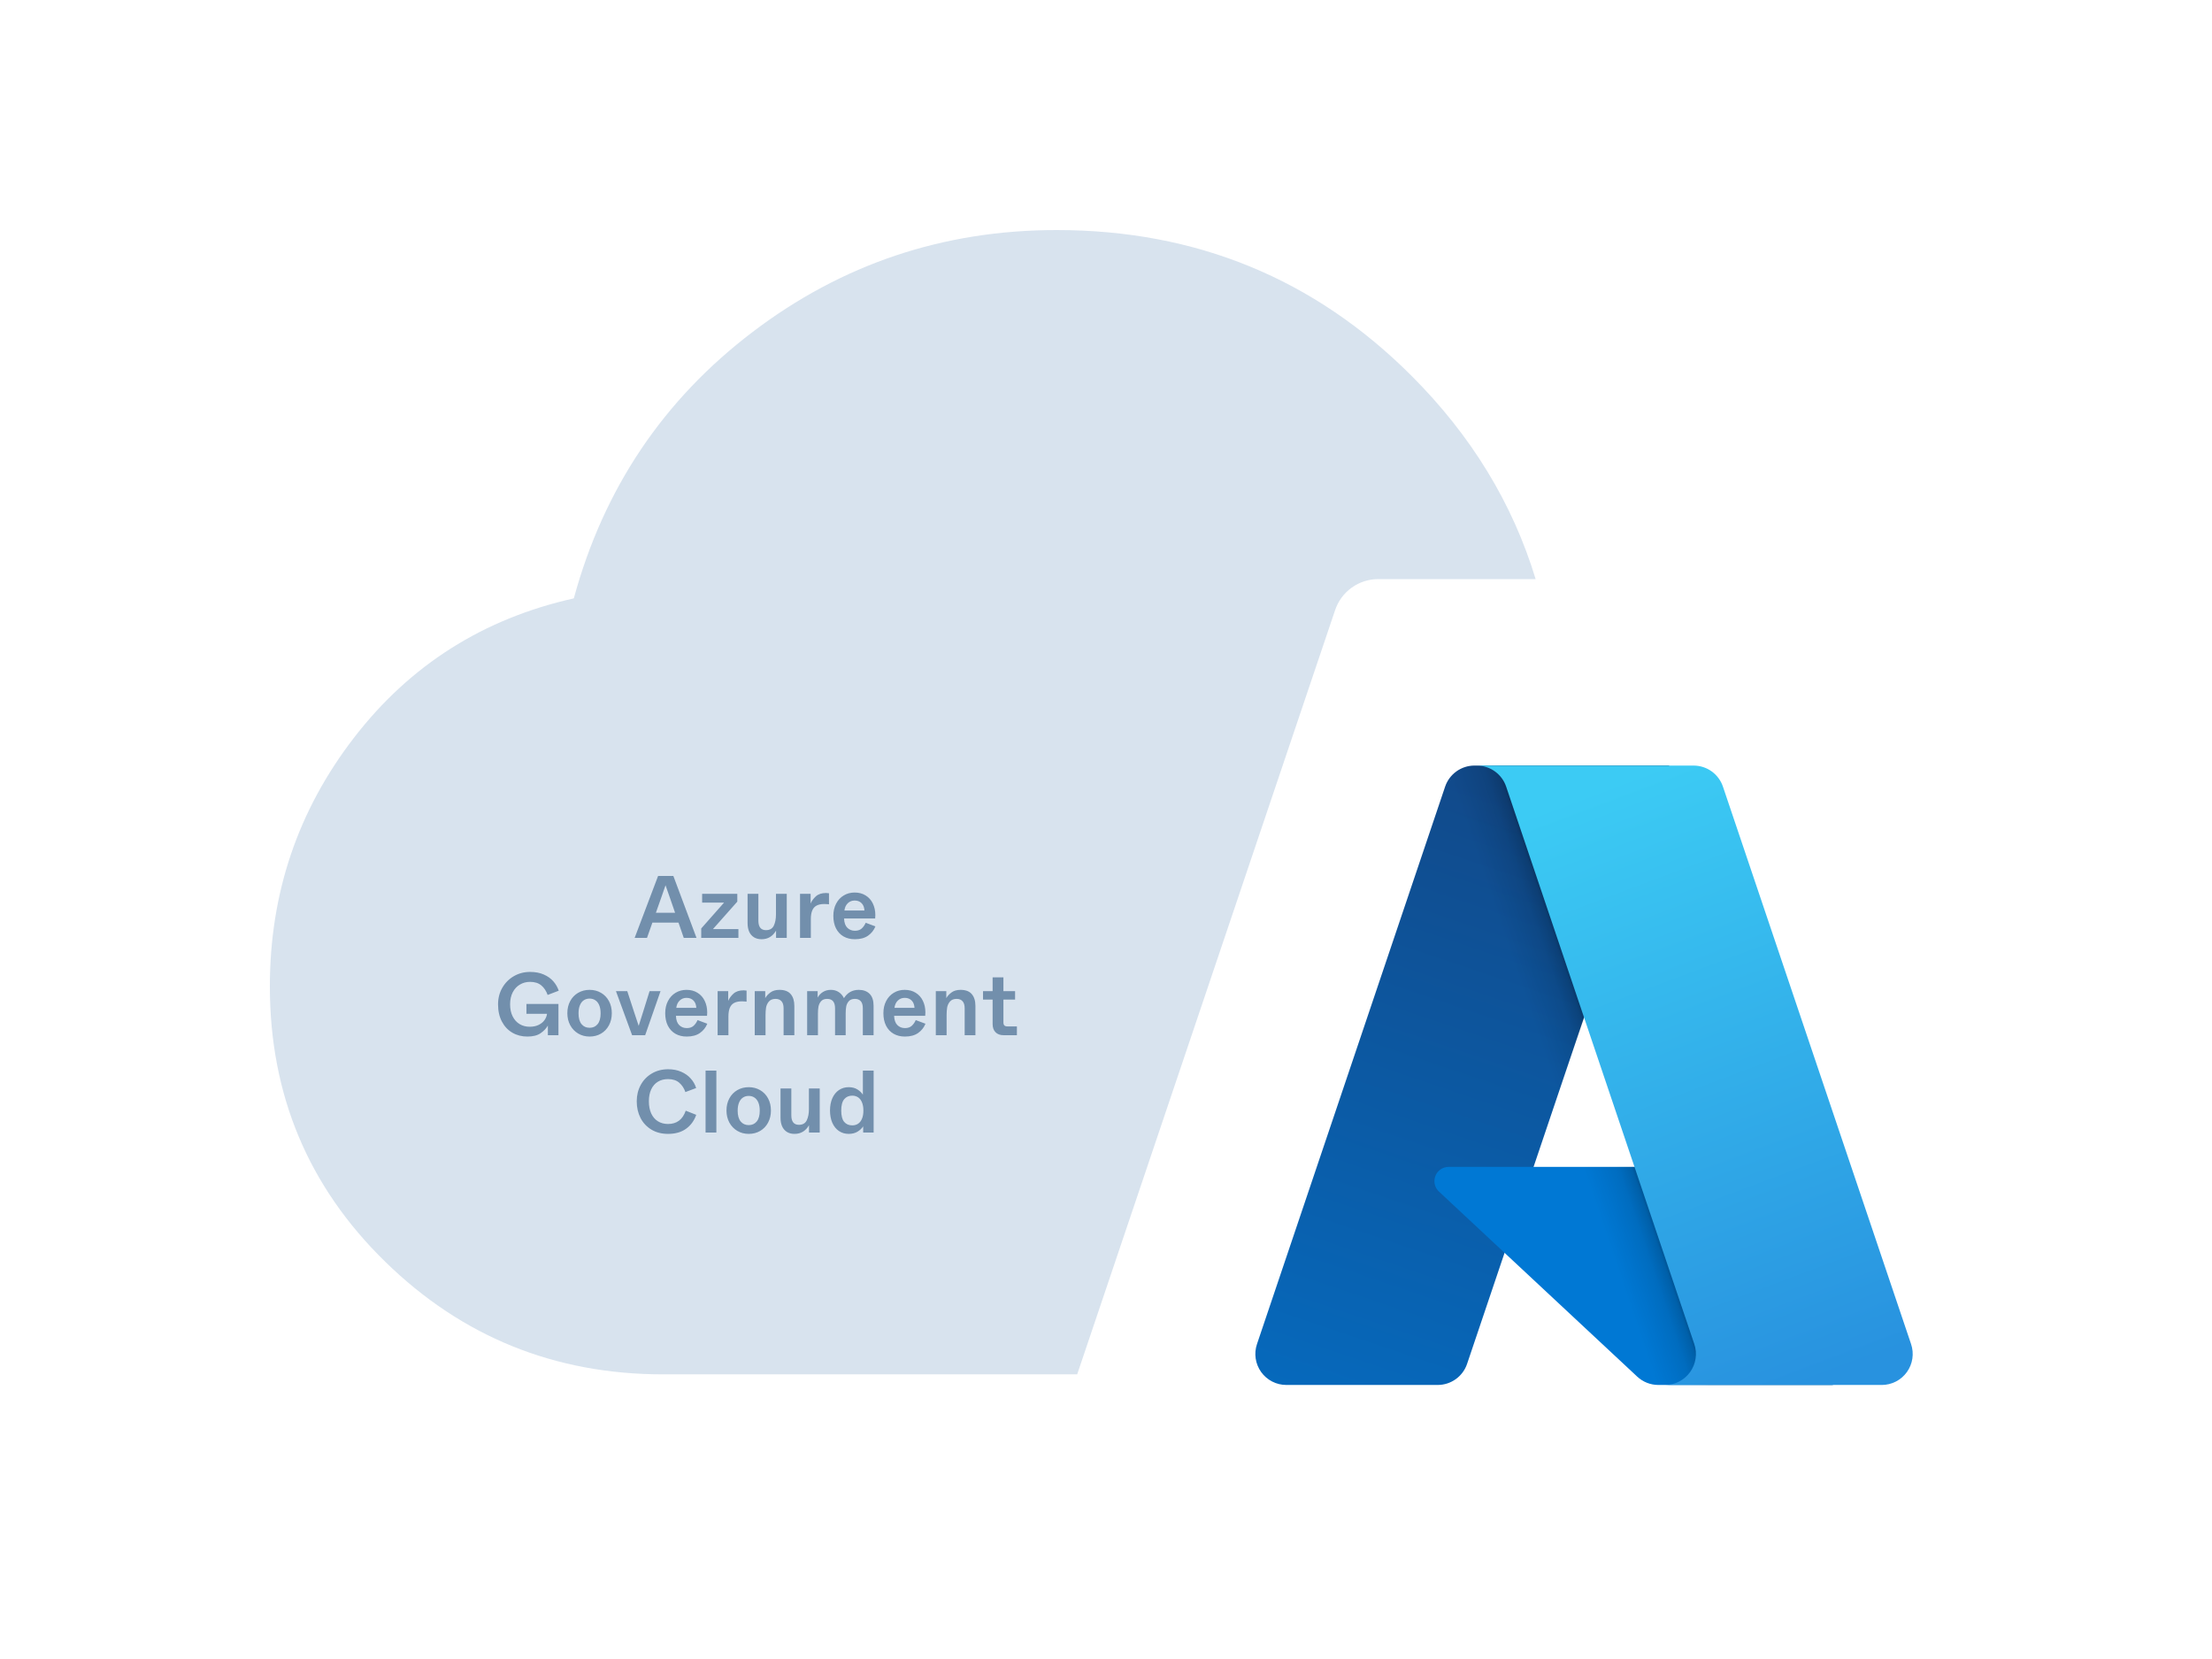
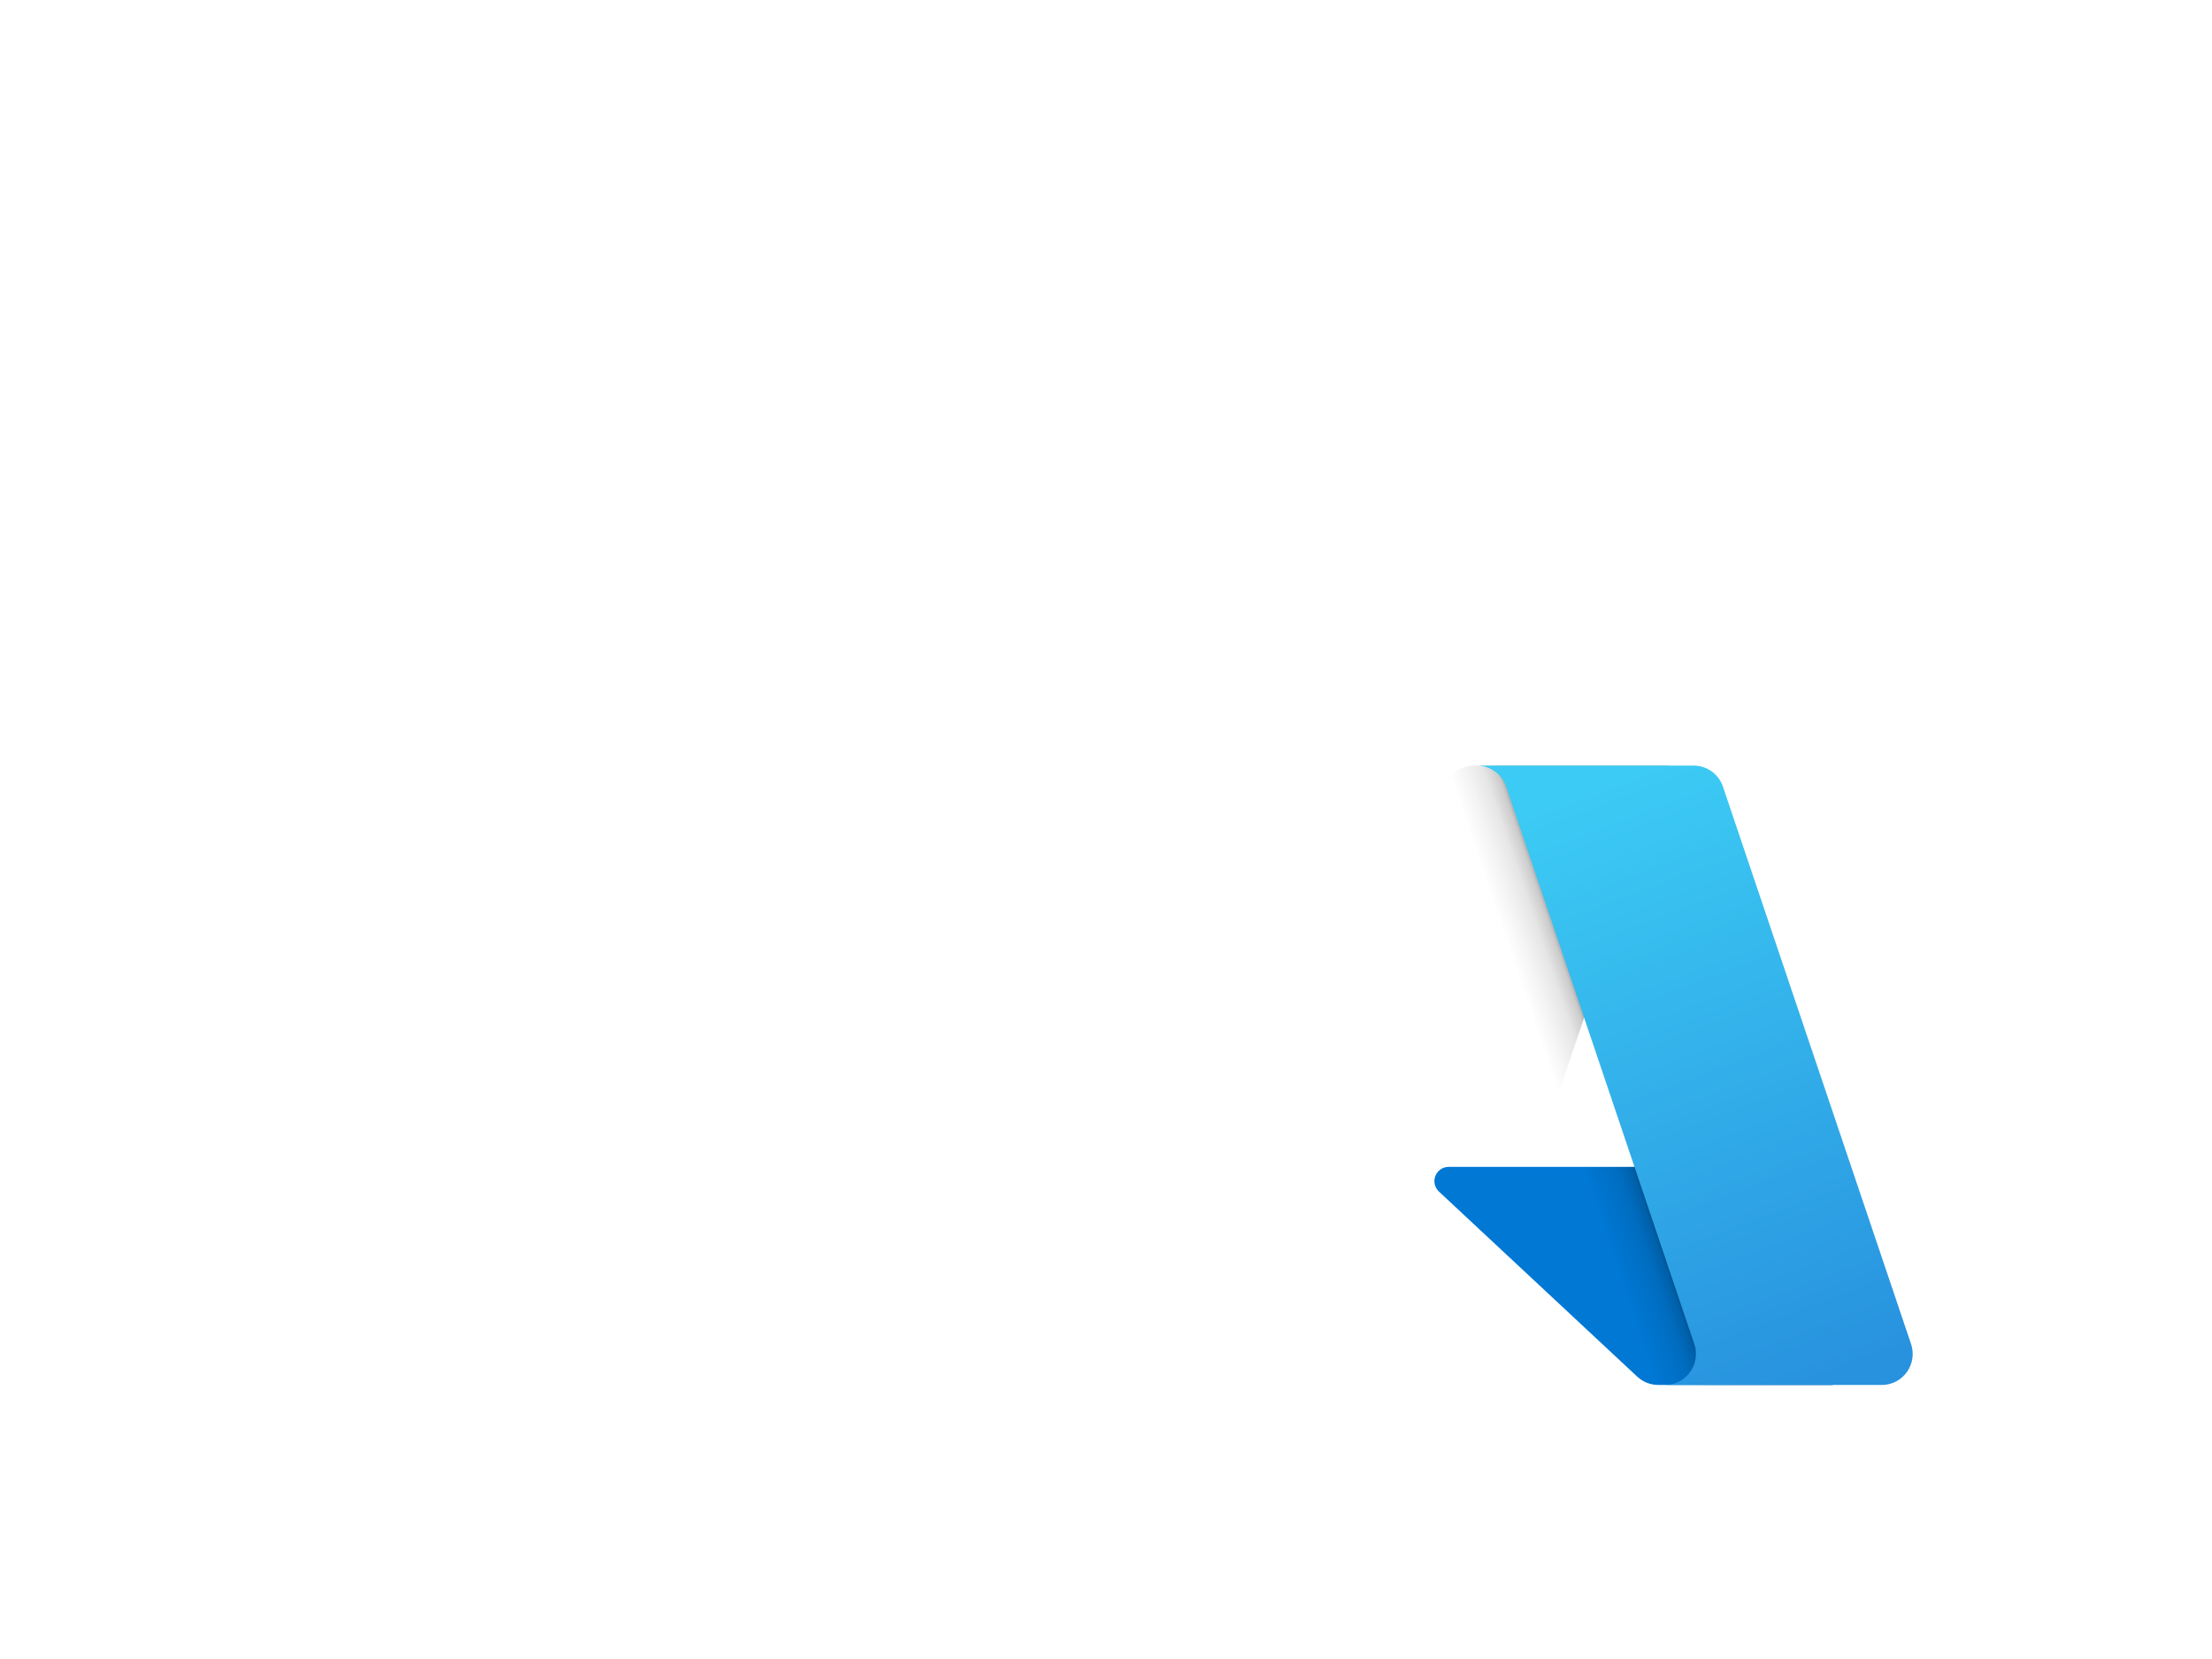
<svg xmlns="http://www.w3.org/2000/svg" width="500" height="375" viewBox="0 0 500 375" fill="none">
-   <path d="M107.098 220.543H101.199L99.978 224H97.186L102.488 209.996H105.936L111.17 224H108.289L107.098 220.543ZM106.326 218.316L105.154 214.918L104.168 212.105L104.08 212.359C103.82 213.121 103.52 213.98 103.182 214.938L101.99 218.316H106.326ZM112.235 221.871L117.401 216.021H114.891H112.44V214.039H120.389V215.807L114.891 222.008H117.538H120.643V224H112.235V221.871ZM125.878 224.303C125.208 224.303 124.635 224.156 124.16 223.863C123.684 223.564 123.323 223.144 123.076 222.604C122.835 222.057 122.714 221.415 122.714 220.68V214.039H125.156V220.104C125.156 221.536 125.729 222.252 126.874 222.252C127.727 222.252 128.317 221.913 128.642 221.236C128.968 220.553 129.13 219.713 129.13 218.717V214.039H131.572V224H129.15V222.359C128.388 223.655 127.298 224.303 125.878 224.303ZM134.57 214.039H136.963V216.236C137.217 215.637 137.617 215.09 138.164 214.596C138.718 214.101 139.479 213.854 140.449 213.854C140.645 213.854 140.866 213.873 141.113 213.912V216.412C140.768 216.367 140.407 216.344 140.029 216.344C139.32 216.344 138.744 216.464 138.301 216.705C137.858 216.939 137.533 217.311 137.324 217.818C137.116 218.32 137.012 218.977 137.012 219.791V224H134.57V214.039ZM146.964 224.303C145.987 224.303 145.131 224.091 144.395 223.668C143.666 223.245 143.1 222.636 142.696 221.842C142.299 221.048 142.1 220.107 142.1 219.02C142.1 217.978 142.309 217.06 142.725 216.266C143.142 215.465 143.715 214.846 144.444 214.41C145.173 213.967 145.997 213.746 146.915 213.746C147.872 213.746 148.702 213.967 149.405 214.41C150.115 214.846 150.655 215.452 151.026 216.227C151.404 217.001 151.593 217.877 151.593 218.854C151.593 219.133 151.58 219.387 151.554 219.615H144.522C144.561 220.566 144.809 221.266 145.265 221.715C145.72 222.164 146.293 222.389 146.983 222.389C147.621 222.389 148.129 222.219 148.507 221.881C148.884 221.536 149.187 221.103 149.415 220.582L151.612 221.402C151.267 222.262 150.71 222.962 149.942 223.502C149.181 224.036 148.188 224.303 146.964 224.303ZM149.132 217.818C149.093 217.096 148.875 216.539 148.477 216.148C148.08 215.751 147.559 215.553 146.915 215.553C146.309 215.553 145.795 215.755 145.372 216.158C144.949 216.555 144.692 217.109 144.6 217.818H149.132ZM104.539 246.303C103.289 246.303 102.163 246.013 101.16 245.434C100.158 244.854 99.367 244.014 98.787 242.914C98.208 241.814 97.918 240.518 97.918 239.027C97.918 237.647 98.237 236.4 98.875 235.287C99.519 234.167 100.392 233.288 101.492 232.65C102.599 232.012 103.823 231.693 105.164 231.693C106.342 231.693 107.371 231.889 108.25 232.279C109.135 232.663 109.855 233.174 110.408 233.812C110.968 234.451 111.378 235.16 111.639 235.941L109.129 236.898C108.803 235.98 108.322 235.258 107.684 234.73C107.046 234.203 106.199 233.939 105.145 233.939C104.311 233.939 103.553 234.141 102.869 234.545C102.186 234.942 101.642 235.525 101.238 236.293C100.841 237.061 100.643 237.973 100.643 239.027C100.643 240.076 100.835 240.98 101.219 241.742C101.603 242.504 102.13 243.087 102.801 243.49C103.471 243.887 104.227 244.086 105.066 244.086C105.861 244.086 106.544 243.943 107.117 243.656C107.69 243.37 108.13 243.005 108.436 242.562C108.748 242.113 108.93 241.645 108.982 241.156H104.334V238.93H111.57V246H109.178V243.822C108.794 244.486 108.24 245.066 107.518 245.561C106.795 246.055 105.802 246.303 104.539 246.303ZM118.612 246.303C117.655 246.303 116.792 246.075 116.024 245.619C115.262 245.163 114.663 244.535 114.227 243.734C113.798 242.927 113.583 242.022 113.583 241.02C113.583 239.991 113.798 239.079 114.227 238.285C114.657 237.484 115.253 236.863 116.014 236.42C116.776 235.971 117.642 235.746 118.612 235.746C119.576 235.746 120.438 235.971 121.2 236.42C121.962 236.863 122.557 237.484 122.987 238.285C123.417 239.079 123.632 239.991 123.632 241.02C123.632 242.055 123.413 242.973 122.977 243.773C122.548 244.574 121.952 245.196 121.19 245.639C120.428 246.081 119.569 246.303 118.612 246.303ZM118.612 244.32C119.374 244.32 119.979 244.044 120.428 243.49C120.878 242.937 121.102 242.126 121.102 241.059C121.102 240.336 120.998 239.724 120.79 239.223C120.581 238.721 120.288 238.347 119.911 238.1C119.54 237.846 119.107 237.719 118.612 237.719C118.111 237.719 117.671 237.846 117.294 238.1C116.923 238.347 116.633 238.721 116.425 239.223C116.216 239.724 116.112 240.336 116.112 241.059C116.112 242.126 116.337 242.937 116.786 243.49C117.242 244.044 117.85 244.32 118.612 244.32ZM124.57 236.039H127.128L128.652 240.707L129.706 243.881C129.765 243.679 129.905 243.24 130.126 242.562L130.712 240.707L132.167 236.039H134.648L131.171 246H128.222L124.57 236.039ZM140.567 246.303C139.59 246.303 138.734 246.091 137.998 245.668C137.269 245.245 136.703 244.636 136.299 243.842C135.902 243.048 135.703 242.107 135.703 241.02C135.703 239.978 135.912 239.06 136.328 238.266C136.745 237.465 137.318 236.846 138.047 236.41C138.776 235.967 139.6 235.746 140.518 235.746C141.475 235.746 142.305 235.967 143.008 236.41C143.718 236.846 144.258 237.452 144.629 238.227C145.007 239.001 145.195 239.877 145.195 240.854C145.195 241.133 145.182 241.387 145.156 241.615H138.125C138.164 242.566 138.412 243.266 138.867 243.715C139.323 244.164 139.896 244.389 140.586 244.389C141.224 244.389 141.732 244.219 142.11 243.881C142.487 243.536 142.79 243.103 143.018 242.582L145.215 243.402C144.87 244.262 144.313 244.962 143.545 245.502C142.783 246.036 141.791 246.303 140.567 246.303ZM142.735 239.818C142.695 239.096 142.477 238.539 142.08 238.148C141.683 237.751 141.162 237.553 140.518 237.553C139.912 237.553 139.398 237.755 138.975 238.158C138.552 238.555 138.294 239.109 138.203 239.818H142.735ZM147.55 236.039H149.942V238.236C150.196 237.637 150.597 237.09 151.143 236.596C151.697 236.101 152.459 235.854 153.429 235.854C153.624 235.854 153.845 235.873 154.093 235.912V238.412C153.748 238.367 153.386 238.344 153.009 238.344C152.299 238.344 151.723 238.464 151.28 238.705C150.837 238.939 150.512 239.311 150.304 239.818C150.095 240.32 149.991 240.977 149.991 241.791V246H147.55V236.039ZM155.939 236.039H158.312V237.621C158.56 237.165 158.947 236.739 159.474 236.342C160.002 235.945 160.688 235.746 161.535 235.746C162.681 235.746 163.527 236.068 164.074 236.713C164.621 237.351 164.894 238.243 164.894 239.389V246H162.463V239.926C162.463 239.197 162.303 238.66 161.984 238.314C161.671 237.963 161.229 237.787 160.656 237.787C159.972 237.787 159.461 237.992 159.123 238.402C158.791 238.806 158.582 239.262 158.498 239.77C158.42 240.277 158.38 240.837 158.38 241.449V246H155.939V236.039ZM167.785 236.039H170.159V237.494C170.451 236.967 170.852 236.544 171.36 236.225C171.874 235.906 172.47 235.746 173.147 235.746C173.824 235.746 174.413 235.912 174.914 236.244C175.422 236.576 175.819 237.035 176.106 237.621C176.894 236.371 178.007 235.746 179.446 235.746C180.487 235.746 181.308 236.046 181.907 236.645C182.506 237.243 182.805 238.148 182.805 239.359V246H180.373V239.926C180.373 239.184 180.217 238.643 179.905 238.305C179.592 237.96 179.153 237.787 178.586 237.787C177.961 237.787 177.496 237.966 177.19 238.324C176.884 238.682 176.692 239.089 176.614 239.545C176.535 240.001 176.496 240.512 176.496 241.078V246H174.094V239.926C174.094 238.5 173.498 237.787 172.307 237.787C171.695 237.787 171.236 237.966 170.93 238.324C170.624 238.682 170.429 239.092 170.344 239.555C170.266 240.017 170.227 240.525 170.227 241.078V246H167.785V236.039ZM189.886 246.303C188.909 246.303 188.053 246.091 187.317 245.668C186.588 245.245 186.022 244.636 185.618 243.842C185.221 243.048 185.022 242.107 185.022 241.02C185.022 239.978 185.231 239.06 185.647 238.266C186.064 237.465 186.637 236.846 187.366 236.41C188.095 235.967 188.919 235.746 189.837 235.746C190.794 235.746 191.624 235.967 192.327 236.41C193.037 236.846 193.577 237.452 193.948 238.227C194.326 239.001 194.515 239.877 194.515 240.854C194.515 241.133 194.502 241.387 194.476 241.615H187.444C187.483 242.566 187.731 243.266 188.187 243.715C188.642 244.164 189.215 244.389 189.905 244.389C190.543 244.389 191.051 244.219 191.429 243.881C191.806 243.536 192.109 243.103 192.337 242.582L194.534 243.402C194.189 244.262 193.633 244.962 192.864 245.502C192.103 246.036 191.11 246.303 189.886 246.303ZM192.054 239.818C192.015 239.096 191.797 238.539 191.399 238.148C191.002 237.751 190.481 237.553 189.837 237.553C189.231 237.553 188.717 237.755 188.294 238.158C187.871 238.555 187.614 239.109 187.522 239.818H192.054ZM196.869 236.039H199.242V237.621C199.489 237.165 199.877 236.739 200.404 236.342C200.931 235.945 201.618 235.746 202.465 235.746C203.61 235.746 204.457 236.068 205.004 236.713C205.551 237.351 205.824 238.243 205.824 239.389V246H203.392V239.926C203.392 239.197 203.233 238.66 202.914 238.314C202.601 237.963 202.159 237.787 201.586 237.787C200.902 237.787 200.391 237.992 200.052 238.402C199.72 238.806 199.512 239.262 199.427 239.77C199.349 240.277 199.31 240.837 199.31 241.449V246H196.869V236.039ZM212.231 246C211.424 246 210.802 245.775 210.366 245.326C209.93 244.877 209.711 244.255 209.711 243.461V237.943H207.543V236.039H209.711V232.914H212.153V236.039H214.79V237.943H212.153V243.09C212.153 243.409 212.224 243.643 212.368 243.793C212.517 243.936 212.752 244.008 213.071 244.008H215.2V246H212.231ZM104.979 268.303C103.546 268.303 102.296 267.984 101.229 267.346C100.161 266.708 99.337 265.832 98.758 264.719C98.185 263.599 97.898 262.339 97.898 260.939C97.898 259.579 98.198 258.348 98.797 257.248C99.396 256.148 100.232 255.282 101.307 254.65C102.387 254.012 103.618 253.693 104.998 253.693C106.105 253.693 107.094 253.885 107.967 254.27C108.846 254.654 109.565 255.168 110.125 255.812C110.691 256.451 111.092 257.16 111.326 257.941L108.895 258.85C108.602 257.99 108.139 257.287 107.508 256.74C106.876 256.193 106.033 255.92 104.979 255.92C104.093 255.92 103.325 256.118 102.674 256.516C102.023 256.913 101.521 257.489 101.17 258.244C100.818 258.993 100.643 259.888 100.643 260.93C100.643 261.978 100.815 262.889 101.16 263.664C101.512 264.432 102.013 265.025 102.664 265.441C103.322 265.858 104.093 266.066 104.979 266.066C106.951 266.066 108.283 265.064 108.973 263.059L111.346 263.996C110.883 265.324 110.115 266.376 109.041 267.15C107.973 267.919 106.619 268.303 104.979 268.303ZM113.456 253.996H115.897V268H113.456V253.996ZM123.212 268.303C122.255 268.303 121.393 268.075 120.624 267.619C119.863 267.163 119.264 266.535 118.828 265.734C118.398 264.927 118.183 264.022 118.183 263.02C118.183 261.991 118.398 261.079 118.828 260.285C119.257 259.484 119.853 258.863 120.615 258.42C121.376 257.971 122.242 257.746 123.212 257.746C124.176 257.746 125.039 257.971 125.8 258.42C126.562 258.863 127.158 259.484 127.587 260.285C128.017 261.079 128.232 261.991 128.232 263.02C128.232 264.055 128.014 264.973 127.578 265.773C127.148 266.574 126.552 267.196 125.79 267.639C125.029 268.081 124.169 268.303 123.212 268.303ZM123.212 266.32C123.974 266.32 124.58 266.044 125.029 265.49C125.478 264.937 125.703 264.126 125.703 263.059C125.703 262.336 125.598 261.724 125.39 261.223C125.182 260.721 124.889 260.347 124.511 260.1C124.14 259.846 123.707 259.719 123.212 259.719C122.711 259.719 122.272 259.846 121.894 260.1C121.523 260.347 121.233 260.721 121.025 261.223C120.817 261.724 120.712 262.336 120.712 263.059C120.712 264.126 120.937 264.937 121.386 265.49C121.842 266.044 122.451 266.32 123.212 266.32ZM133.565 268.303C132.894 268.303 132.321 268.156 131.846 267.863C131.371 267.564 131.009 267.144 130.762 266.604C130.521 266.057 130.401 265.415 130.401 264.68V258.039H132.842V264.104C132.842 265.536 133.415 266.252 134.561 266.252C135.414 266.252 136.003 265.913 136.328 265.236C136.654 264.553 136.817 263.713 136.817 262.717V258.039H139.258V268H136.836V266.359C136.074 267.655 134.984 268.303 133.565 268.303ZM145.811 268.303C144.978 268.303 144.239 268.085 143.595 267.648C142.957 267.212 142.462 266.597 142.11 265.803C141.759 265.002 141.583 264.074 141.583 263.02C141.583 261.965 141.759 261.04 142.11 260.246C142.462 259.452 142.957 258.837 143.595 258.4C144.239 257.964 144.978 257.746 145.811 257.746C146.58 257.746 147.234 257.915 147.774 258.254C148.315 258.592 148.728 258.99 149.015 259.445V257.648V253.996H151.446V268H149.083V266.594C148.796 267.049 148.373 267.45 147.813 267.795C147.26 268.133 146.593 268.303 145.811 268.303ZM146.612 266.379C147.113 266.379 147.553 266.255 147.931 266.008C148.308 265.76 148.601 265.386 148.809 264.885C149.024 264.383 149.132 263.765 149.132 263.029C149.132 262.294 149.024 261.675 148.809 261.174C148.601 260.666 148.308 260.288 147.931 260.041C147.553 259.787 147.113 259.66 146.612 259.66C145.85 259.66 145.245 259.927 144.796 260.461C144.347 260.995 144.122 261.851 144.122 263.029C144.122 264.208 144.343 265.061 144.786 265.588C145.235 266.115 145.844 266.379 146.612 266.379Z" fill="#728FAC" />
-   <path fill-rule="evenodd" clip-rule="evenodd" d="M149.914 310.659C125.395 310.659 104.447 302.172 87.068 285.197C69.689 268.223 61 247.476 61 222.957C61 201.941 67.332 183.215 79.995 166.78C92.659 150.344 109.229 139.836 129.706 135.256C136.442 110.468 149.914 90.395 170.122 75.037C190.329 59.679 213.231 52 238.828 52C270.352 52 297.093 62.98 319.052 84.939C332.563 98.449 341.917 113.769 347.115 130.9H311.537C309.385 130.9 307.287 131.573 305.539 132.828C303.791 134.083 302.481 135.855 301.794 137.894L243.486 310.659H149.914Z" fill="#D8E3EE" />
-   <path d="M333.295 173.05H377.263L331.62 308.287C331.151 309.677 330.258 310.884 329.066 311.74C327.875 312.595 326.445 313.055 324.978 313.056H290.76C289.649 313.056 288.553 312.791 287.565 312.284C286.576 311.777 285.722 311.042 285.074 310.139C284.426 309.236 284.002 308.192 283.837 307.093C283.672 305.994 283.772 304.872 284.127 303.819L326.652 177.818C327.121 176.428 328.014 175.22 329.206 174.364C330.397 173.508 331.828 173.05 333.295 173.05Z" fill="url(#paint0_linear_1084_32300)" />
  <path d="M397.188 263.759H327.464C326.816 263.759 326.182 263.953 325.646 264.317C325.11 264.682 324.696 265.199 324.458 265.802C324.221 266.405 324.17 267.066 324.313 267.698C324.456 268.33 324.786 268.905 325.26 269.347L370.063 311.164C371.367 312.381 373.085 313.058 374.869 313.057H414.349L397.188 263.759Z" fill="#0078D4" />
  <path d="M333.294 173.051C331.811 173.045 330.364 173.514 329.166 174.388C327.969 175.263 327.082 176.498 326.635 177.912L284.178 303.705C283.799 304.762 283.68 305.895 283.831 307.007C283.982 308.12 284.399 309.179 285.047 310.097C285.694 311.014 286.553 311.762 287.55 312.277C288.548 312.793 289.655 313.06 290.777 313.057H325.879C327.186 312.823 328.408 312.247 329.42 311.387C330.432 310.526 331.197 309.413 331.637 308.16L340.104 283.207L370.347 311.416C371.615 312.464 373.205 313.044 374.849 313.057H414.183L396.932 263.759L346.642 263.771L377.421 173.051H333.294Z" fill="url(#paint1_linear_1084_32300)" />
  <path d="M389.454 177.813C388.985 176.425 388.094 175.219 386.904 174.364C385.714 173.51 384.286 173.051 382.821 173.051H333.818C335.283 173.051 336.711 173.51 337.901 174.365C339.091 175.219 339.983 176.425 340.451 177.813L382.978 303.818C383.333 304.872 383.433 305.994 383.268 307.094C383.104 308.193 382.68 309.237 382.032 310.14C381.384 311.043 380.53 311.779 379.541 312.286C378.552 312.794 377.456 313.059 376.345 313.059H425.349C426.46 313.058 427.556 312.793 428.544 312.286C429.533 311.778 430.387 311.042 431.035 310.139C431.683 309.237 432.106 308.192 432.271 307.093C432.435 305.994 432.336 304.871 431.98 303.818L389.454 177.813Z" fill="url(#paint2_linear_1084_32300)" />
-   <path d="M153.366 208.543H147.468L146.247 212H143.454L148.757 197.996H152.204L157.439 212H154.558L153.366 208.543ZM152.595 206.316L151.423 202.918L150.437 200.105L150.349 200.359C150.088 201.121 149.789 201.98 149.45 202.938L148.259 206.316H152.595ZM158.504 209.871L163.67 204.021H161.16H158.709V202.039H166.658V203.807L161.16 210.008H163.807H166.912V212H158.504V209.871ZM172.147 212.303C171.477 212.303 170.904 212.156 170.428 211.863C169.953 211.564 169.592 211.144 169.344 210.604C169.103 210.057 168.983 209.415 168.983 208.68V202.039H171.424V208.104C171.424 209.536 171.997 210.252 173.143 210.252C173.996 210.252 174.585 209.913 174.911 209.236C175.236 208.553 175.399 207.713 175.399 206.717V202.039H177.84V212H175.419V210.359C174.657 211.655 173.566 212.303 172.147 212.303ZM180.839 202.039H183.232V204.236C183.486 203.637 183.886 203.09 184.433 202.596C184.986 202.101 185.748 201.854 186.718 201.854C186.913 201.854 187.135 201.873 187.382 201.912V204.412C187.037 204.367 186.676 204.344 186.298 204.344C185.589 204.344 185.012 204.464 184.57 204.705C184.127 204.939 183.801 205.311 183.593 205.818C183.385 206.32 183.281 206.977 183.281 207.791V212H180.839V202.039ZM193.232 212.303C192.256 212.303 191.4 212.091 190.664 211.668C189.935 211.245 189.369 210.636 188.965 209.842C188.568 209.048 188.369 208.107 188.369 207.02C188.369 205.978 188.578 205.06 188.994 204.266C189.411 203.465 189.984 202.846 190.713 202.41C191.442 201.967 192.266 201.746 193.184 201.746C194.141 201.746 194.971 201.967 195.674 202.41C196.384 202.846 196.924 203.452 197.295 204.227C197.673 205.001 197.861 205.877 197.861 206.854C197.861 207.133 197.848 207.387 197.822 207.615H190.791C190.83 208.566 191.078 209.266 191.533 209.715C191.989 210.164 192.562 210.389 193.252 210.389C193.89 210.389 194.398 210.219 194.775 209.881C195.153 209.536 195.456 209.103 195.684 208.582L197.881 209.402C197.536 210.262 196.979 210.962 196.211 211.502C195.449 212.036 194.456 212.303 193.232 212.303ZM195.4 205.818C195.361 205.096 195.143 204.539 194.746 204.148C194.349 203.751 193.828 203.553 193.184 203.553C192.578 203.553 192.064 203.755 191.641 204.158C191.218 204.555 190.96 205.109 190.869 205.818H195.4ZM119.2 234.303C117.95 234.303 116.823 234.013 115.821 233.434C114.818 232.854 114.027 232.014 113.448 230.914C112.868 229.814 112.579 228.518 112.579 227.027C112.579 225.647 112.898 224.4 113.536 223.287C114.18 222.167 115.052 221.288 116.153 220.65C117.26 220.012 118.483 219.693 119.825 219.693C121.003 219.693 122.032 219.889 122.911 220.279C123.796 220.663 124.515 221.174 125.069 221.812C125.629 222.451 126.039 223.16 126.299 223.941L123.789 224.898C123.464 223.98 122.982 223.258 122.344 222.73C121.706 222.203 120.86 221.939 119.805 221.939C118.972 221.939 118.213 222.141 117.53 222.545C116.846 222.942 116.302 223.525 115.899 224.293C115.502 225.061 115.303 225.973 115.303 227.027C115.303 228.076 115.495 228.98 115.879 229.742C116.263 230.504 116.791 231.087 117.461 231.49C118.132 231.887 118.887 232.086 119.727 232.086C120.521 232.086 121.205 231.943 121.778 231.656C122.351 231.37 122.79 231.005 123.096 230.562C123.409 230.113 123.591 229.645 123.643 229.156H118.995V226.93H126.231V234H123.838V231.822C123.454 232.486 122.901 233.066 122.178 233.561C121.455 234.055 120.463 234.303 119.2 234.303ZM133.273 234.303C132.316 234.303 131.453 234.075 130.685 233.619C129.923 233.163 129.324 232.535 128.888 231.734C128.458 230.927 128.243 230.022 128.243 229.02C128.243 227.991 128.458 227.079 128.888 226.285C129.317 225.484 129.913 224.863 130.675 224.42C131.437 223.971 132.303 223.746 133.273 223.746C134.236 223.746 135.099 223.971 135.86 224.42C136.622 224.863 137.218 225.484 137.648 226.285C138.077 227.079 138.292 227.991 138.292 229.02C138.292 230.055 138.074 230.973 137.638 231.773C137.208 232.574 136.612 233.196 135.851 233.639C135.089 234.081 134.23 234.303 133.273 234.303ZM133.273 232.32C134.034 232.32 134.64 232.044 135.089 231.49C135.538 230.937 135.763 230.126 135.763 229.059C135.763 228.336 135.659 227.724 135.45 227.223C135.242 226.721 134.949 226.347 134.571 226.1C134.2 225.846 133.767 225.719 133.273 225.719C132.771 225.719 132.332 225.846 131.954 226.1C131.583 226.347 131.293 226.721 131.085 227.223C130.877 227.724 130.773 228.336 130.773 229.059C130.773 230.126 130.997 230.937 131.446 231.49C131.902 232.044 132.511 232.32 133.273 232.32ZM139.23 224.039H141.789L143.312 228.707L144.367 231.881C144.426 231.679 144.566 231.24 144.787 230.562L145.373 228.707L146.828 224.039H149.308L145.832 234H142.883L139.23 224.039ZM155.227 234.303C154.251 234.303 153.394 234.091 152.659 233.668C151.93 233.245 151.363 232.636 150.96 231.842C150.562 231.048 150.364 230.107 150.364 229.02C150.364 227.978 150.572 227.06 150.989 226.266C151.405 225.465 151.978 224.846 152.708 224.41C153.437 223.967 154.26 223.746 155.178 223.746C156.135 223.746 156.965 223.967 157.669 224.41C158.378 224.846 158.919 225.452 159.29 226.227C159.667 227.001 159.856 227.877 159.856 228.854C159.856 229.133 159.843 229.387 159.817 229.615H152.786C152.825 230.566 153.072 231.266 153.528 231.715C153.984 232.164 154.557 232.389 155.247 232.389C155.885 232.389 156.392 232.219 156.77 231.881C157.148 231.536 157.45 231.103 157.678 230.582L159.876 231.402C159.53 232.262 158.974 232.962 158.206 233.502C157.444 234.036 156.451 234.303 155.227 234.303ZM157.395 227.818C157.356 227.096 157.138 226.539 156.741 226.148C156.344 225.751 155.823 225.553 155.178 225.553C154.573 225.553 154.058 225.755 153.635 226.158C153.212 226.555 152.955 227.109 152.864 227.818H157.395ZM162.21 224.039H164.603V226.236C164.857 225.637 165.257 225.09 165.804 224.596C166.357 224.101 167.119 223.854 168.089 223.854C168.284 223.854 168.506 223.873 168.753 223.912V226.412C168.408 226.367 168.047 226.344 167.669 226.344C166.96 226.344 166.383 226.464 165.941 226.705C165.498 226.939 165.172 227.311 164.964 227.818C164.756 228.32 164.652 228.977 164.652 229.791V234H162.21V224.039ZM170.6 224.039H172.973V225.621C173.22 225.165 173.607 224.739 174.135 224.342C174.662 223.945 175.349 223.746 176.195 223.746C177.341 223.746 178.188 224.068 178.734 224.713C179.281 225.351 179.555 226.243 179.555 227.389V234H177.123V227.926C177.123 227.197 176.964 226.66 176.645 226.314C176.332 225.963 175.889 225.787 175.316 225.787C174.633 225.787 174.122 225.992 173.783 226.402C173.451 226.806 173.243 227.262 173.158 227.77C173.08 228.277 173.041 228.837 173.041 229.449V234H170.6V224.039ZM182.446 224.039H184.819V225.494C185.112 224.967 185.512 224.544 186.02 224.225C186.535 223.906 187.13 223.746 187.807 223.746C188.484 223.746 189.074 223.912 189.575 224.244C190.083 224.576 190.48 225.035 190.766 225.621C191.554 224.371 192.667 223.746 194.106 223.746C195.148 223.746 195.968 224.046 196.567 224.645C197.166 225.243 197.466 226.148 197.466 227.359V234H195.034V227.926C195.034 227.184 194.878 226.643 194.565 226.305C194.253 225.96 193.813 225.787 193.247 225.787C192.622 225.787 192.156 225.966 191.85 226.324C191.544 226.682 191.352 227.089 191.274 227.545C191.196 228.001 191.157 228.512 191.157 229.078V234H188.755V227.926C188.755 226.5 188.159 225.787 186.967 225.787C186.356 225.787 185.897 225.966 185.591 226.324C185.285 226.682 185.089 227.092 185.005 227.555C184.926 228.017 184.887 228.525 184.887 229.078V234H182.446V224.039ZM204.546 234.303C203.57 234.303 202.714 234.091 201.978 233.668C201.249 233.245 200.682 232.636 200.279 231.842C199.882 231.048 199.683 230.107 199.683 229.02C199.683 227.978 199.891 227.06 200.308 226.266C200.725 225.465 201.298 224.846 202.027 224.41C202.756 223.967 203.58 223.746 204.497 223.746C205.455 223.746 206.285 223.967 206.988 224.41C207.697 224.846 208.238 225.452 208.609 226.227C208.986 227.001 209.175 227.877 209.175 228.854C209.175 229.133 209.162 229.387 209.136 229.615H202.105C202.144 230.566 202.391 231.266 202.847 231.715C203.303 232.164 203.876 232.389 204.566 232.389C205.204 232.389 205.712 232.219 206.089 231.881C206.467 231.536 206.77 231.103 206.997 230.582L209.195 231.402C208.85 232.262 208.293 232.962 207.525 233.502C206.763 234.036 205.77 234.303 204.546 234.303ZM206.714 227.818C206.675 227.096 206.457 226.539 206.06 226.148C205.663 225.751 205.142 225.553 204.497 225.553C203.892 225.553 203.378 225.755 202.955 226.158C202.531 226.555 202.274 227.109 202.183 227.818H206.714ZM211.529 224.039H213.902V225.621C214.15 225.165 214.537 224.739 215.065 224.342C215.592 223.945 216.279 223.746 217.125 223.746C218.271 223.746 219.117 224.068 219.664 224.713C220.211 225.351 220.485 226.243 220.485 227.389V234H218.053V227.926C218.053 227.197 217.893 226.66 217.574 226.314C217.262 225.963 216.819 225.787 216.246 225.787C215.563 225.787 215.052 225.992 214.713 226.402C214.381 226.806 214.173 227.262 214.088 227.77C214.01 228.277 213.971 228.837 213.971 229.449V234H211.529V224.039ZM226.891 234C226.084 234 225.462 233.775 225.026 233.326C224.59 232.877 224.372 232.255 224.372 231.461V225.943H222.204V224.039H224.372V220.914H226.813V224.039H229.45V225.943H226.813V231.09C226.813 231.409 226.885 231.643 227.028 231.793C227.178 231.936 227.412 232.008 227.731 232.008H229.86V234H226.891ZM151.008 256.303C149.576 256.303 148.326 255.984 147.258 255.346C146.191 254.708 145.367 253.832 144.788 252.719C144.215 251.599 143.928 250.339 143.928 248.939C143.928 247.579 144.228 246.348 144.827 245.248C145.426 244.148 146.262 243.282 147.336 242.65C148.417 242.012 149.648 241.693 151.028 241.693C152.135 241.693 153.124 241.885 153.997 242.27C154.876 242.654 155.595 243.168 156.155 243.812C156.721 244.451 157.122 245.16 157.356 245.941L154.924 246.85C154.631 245.99 154.169 245.287 153.538 244.74C152.906 244.193 152.063 243.92 151.008 243.92C150.123 243.92 149.355 244.118 148.704 244.516C148.053 244.913 147.551 245.489 147.2 246.244C146.848 246.993 146.672 247.888 146.672 248.93C146.672 249.978 146.845 250.889 147.19 251.664C147.542 252.432 148.043 253.025 148.694 253.441C149.351 253.858 150.123 254.066 151.008 254.066C152.981 254.066 154.312 253.064 155.003 251.059L157.376 251.996C156.913 253.324 156.145 254.376 155.071 255.15C154.003 255.919 152.649 256.303 151.008 256.303ZM159.486 241.996H161.927V256H159.486V241.996ZM169.242 256.303C168.285 256.303 167.423 256.075 166.654 255.619C165.893 255.163 165.294 254.535 164.857 253.734C164.428 252.927 164.213 252.022 164.213 251.02C164.213 249.991 164.428 249.079 164.857 248.285C165.287 247.484 165.883 246.863 166.645 246.42C167.406 245.971 168.272 245.746 169.242 245.746C170.206 245.746 171.068 245.971 171.83 246.42C172.592 246.863 173.188 247.484 173.617 248.285C174.047 249.079 174.262 249.991 174.262 251.02C174.262 252.055 174.044 252.973 173.607 253.773C173.178 254.574 172.582 255.196 171.82 255.639C171.059 256.081 170.199 256.303 169.242 256.303ZM169.242 254.32C170.004 254.32 170.609 254.044 171.059 253.49C171.508 252.937 171.732 252.126 171.732 251.059C171.732 250.336 171.628 249.724 171.42 249.223C171.212 248.721 170.919 248.347 170.541 248.1C170.17 247.846 169.737 247.719 169.242 247.719C168.741 247.719 168.301 247.846 167.924 248.1C167.553 248.347 167.263 248.721 167.055 249.223C166.846 249.724 166.742 250.336 166.742 251.059C166.742 252.126 166.967 252.937 167.416 253.49C167.872 254.044 168.48 254.32 169.242 254.32ZM179.594 256.303C178.924 256.303 178.351 256.156 177.876 255.863C177.4 255.564 177.039 255.144 176.792 254.604C176.551 254.057 176.43 253.415 176.43 252.68V246.039H178.872V252.104C178.872 253.536 179.445 254.252 180.591 254.252C181.443 254.252 182.033 253.913 182.358 253.236C182.684 252.553 182.846 251.713 182.846 250.717V246.039H185.288V256H182.866V254.359C182.104 255.655 181.014 256.303 179.594 256.303ZM191.841 256.303C191.008 256.303 190.269 256.085 189.624 255.648C188.986 255.212 188.492 254.597 188.14 253.803C187.789 253.002 187.613 252.074 187.613 251.02C187.613 249.965 187.789 249.04 188.14 248.246C188.492 247.452 188.986 246.837 189.624 246.4C190.269 245.964 191.008 245.746 191.841 245.746C192.609 245.746 193.264 245.915 193.804 246.254C194.345 246.592 194.758 246.99 195.044 247.445V245.648V241.996H197.476V256H195.113V254.594C194.826 255.049 194.403 255.45 193.843 255.795C193.29 256.133 192.622 256.303 191.841 256.303ZM192.642 254.379C193.143 254.379 193.583 254.255 193.96 254.008C194.338 253.76 194.631 253.386 194.839 252.885C195.054 252.383 195.162 251.765 195.162 251.029C195.162 250.294 195.054 249.675 194.839 249.174C194.631 248.666 194.338 248.288 193.96 248.041C193.583 247.787 193.143 247.66 192.642 247.66C191.88 247.66 191.275 247.927 190.826 248.461C190.376 248.995 190.152 249.851 190.152 251.029C190.152 252.208 190.373 253.061 190.816 253.588C191.265 254.115 191.874 254.379 192.642 254.379Z" fill="#728FAC" />
  <defs>
    <linearGradient id="paint0_linear_1084_32300" x1="349.32" y1="183.424" x2="303.658" y2="318.323" gradientUnits="userSpaceOnUse">
      <stop stop-color="#114A8B" />
      <stop offset="1" stop-color="#0669BC" />
    </linearGradient>
    <linearGradient id="paint1_linear_1084_32300" x1="363.583" y1="246.292" x2="353.02" y2="249.863" gradientUnits="userSpaceOnUse">
      <stop stop-opacity="0.3" />
      <stop offset="0.071" stop-opacity="0.2" />
      <stop offset="0.321" stop-opacity="0.1" />
      <stop offset="0.623" stop-opacity="0.05" />
      <stop offset="1" stop-opacity="0" />
    </linearGradient>
    <linearGradient id="paint2_linear_1084_32300" x1="357.775" y1="179.491" x2="407.899" y2="313.03" gradientUnits="userSpaceOnUse">
      <stop stop-color="#3CCBF4" />
      <stop offset="1" stop-color="#2892DF" />
    </linearGradient>
  </defs>
</svg>